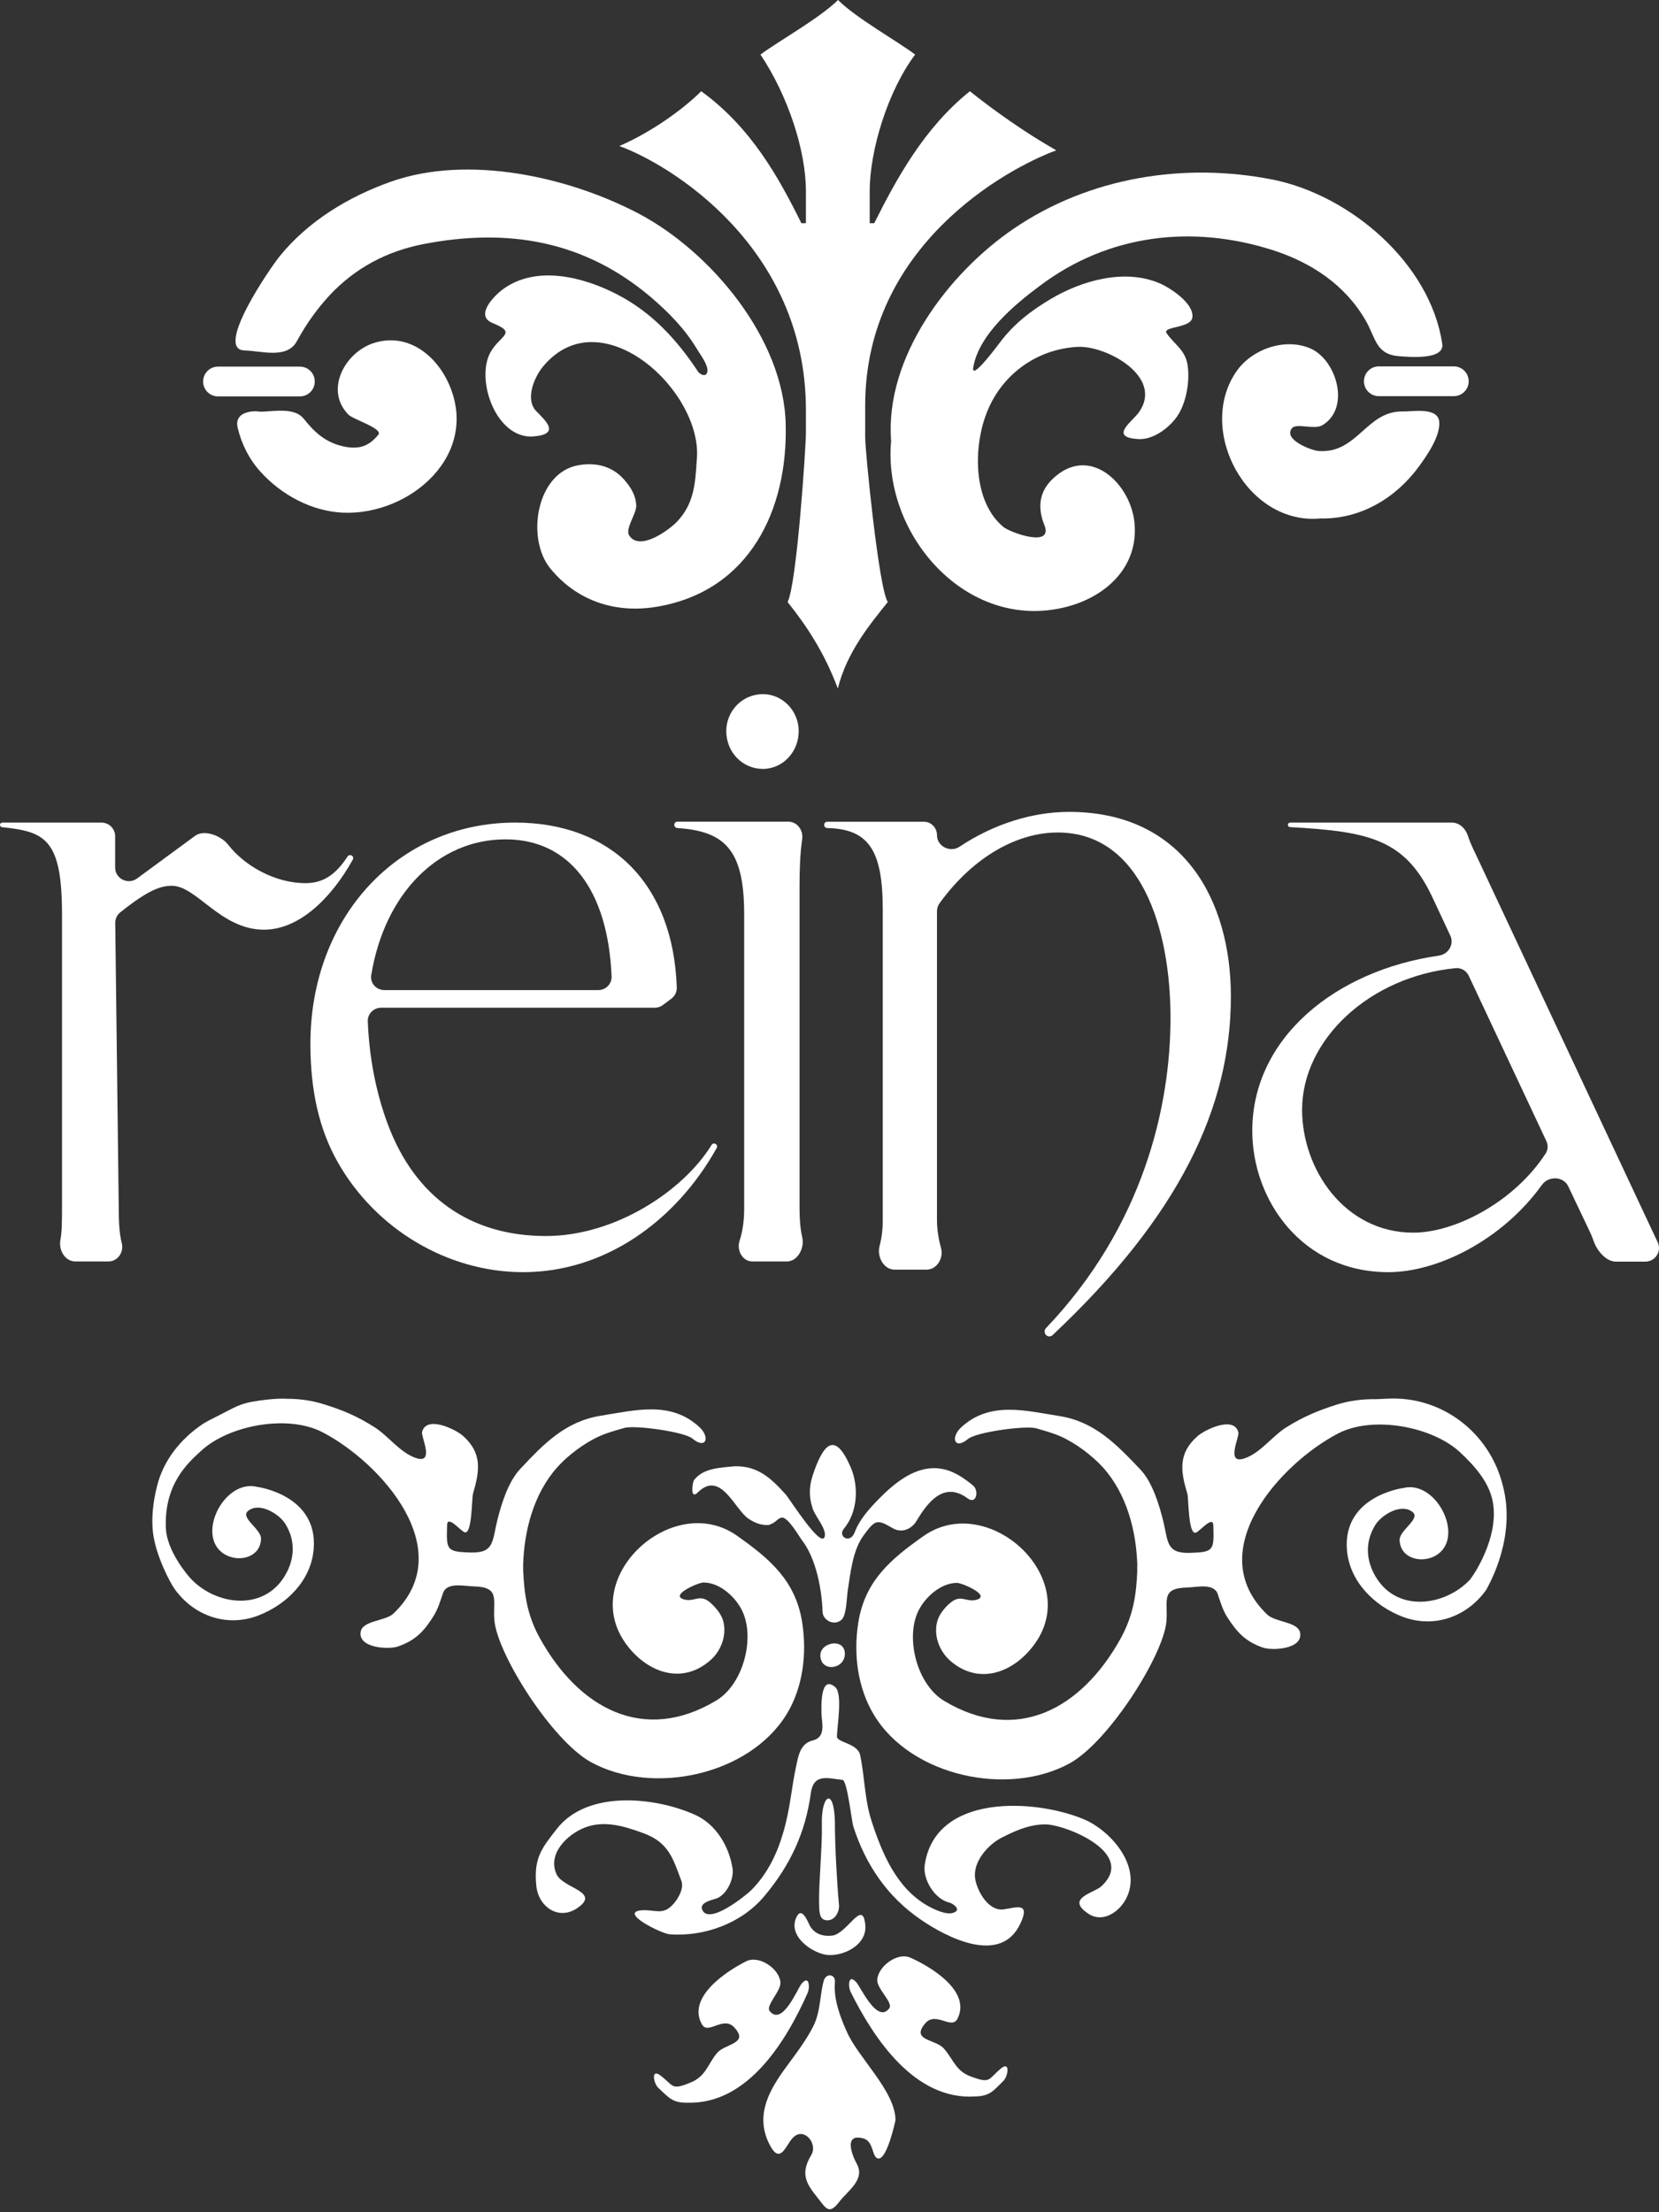
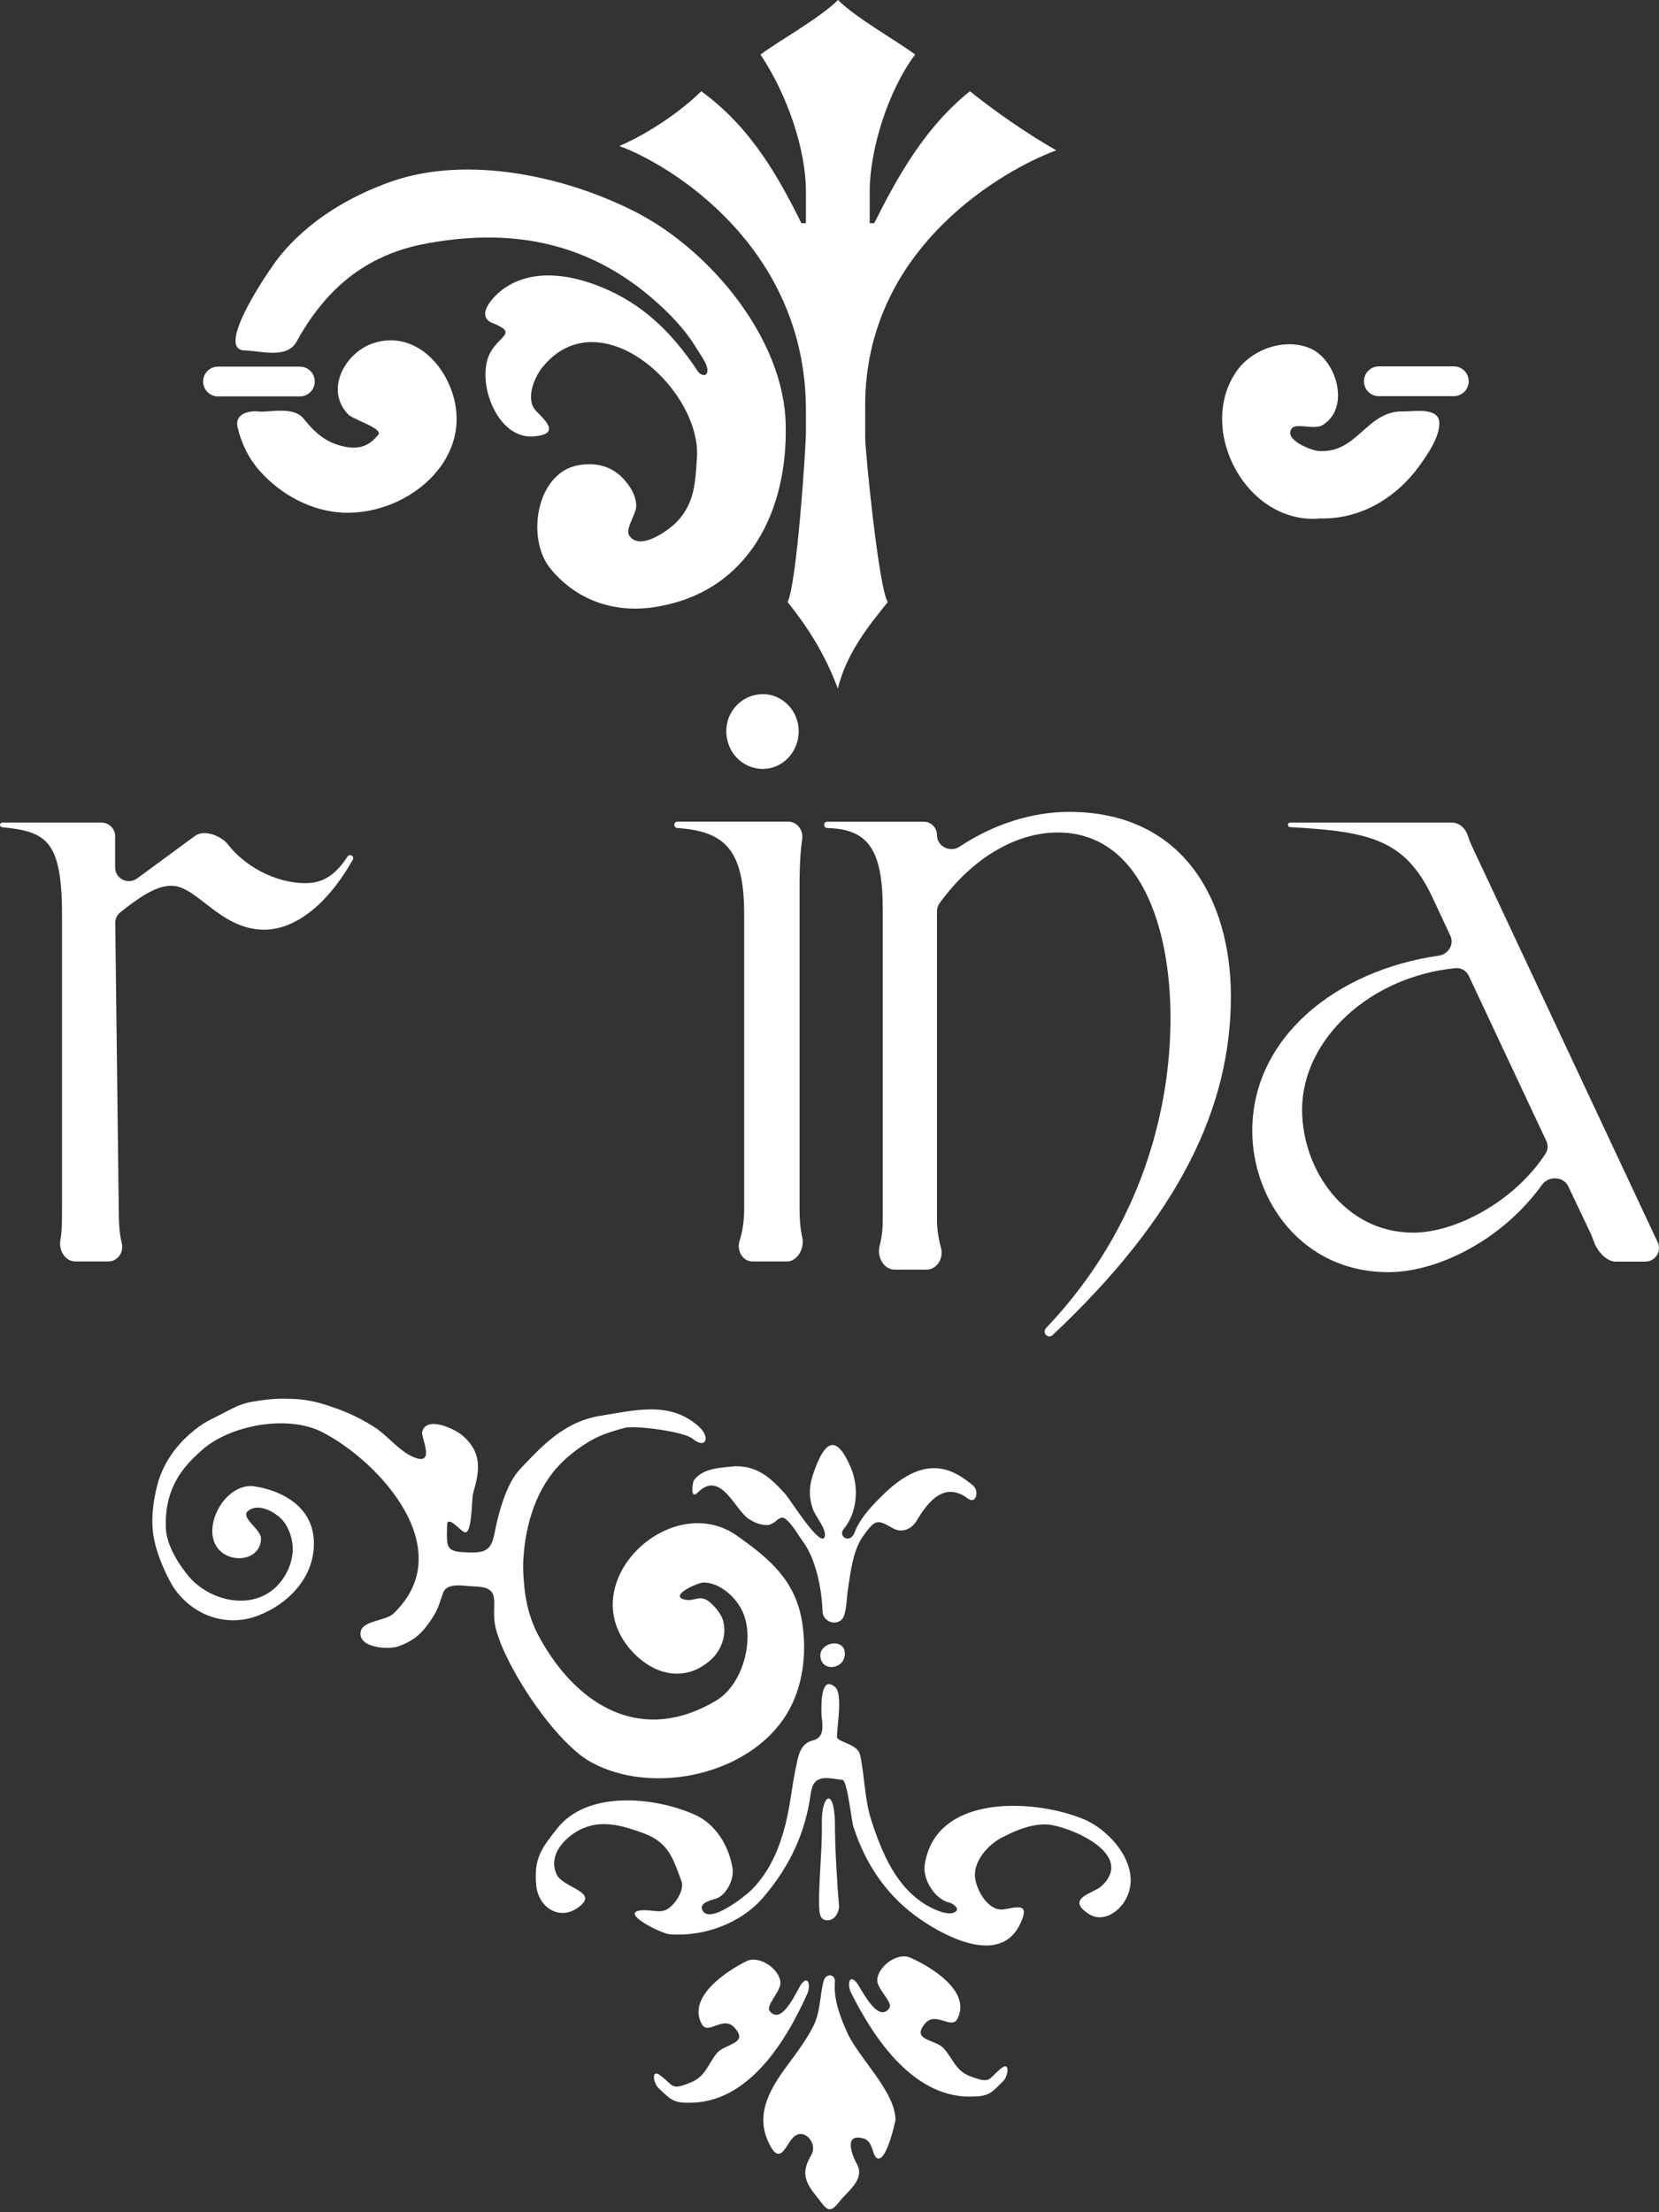
<svg xmlns="http://www.w3.org/2000/svg" width="69" height="92" viewBox="0 0 69 92" fill="none">
  <rect x="0" y="0" width="69" height="92" fill="#333333" stroke="none" />
-   <path d="M48.227 11.78C46.762 11.156 44.981 11.671 43.684 12.444C42.873 12.929 42.19 13.454 41.615 14.207C41.546 14.296 40.398 15.852 40.477 15.297C40.695 13.91 42.219 12.652 43.258 11.879C46.109 9.739 49.583 9.333 52.938 10.403C54.542 10.918 55.947 11.849 56.798 13.325C57.224 14.059 57.214 14.732 58.174 14.812C58.57 14.841 60.094 14.99 59.985 14.296C59.481 10.938 56.145 8.114 52.938 7.47C49.246 6.737 45.297 7.371 42.16 9.511C39.428 11.374 36.795 14.871 37.063 18.339C36.706 22.243 40.2 26.255 44.288 25.255C45.961 24.848 47.346 23.61 47.188 21.777C47.049 20.122 45.317 18.448 43.783 19.914C43.209 20.459 43.15 21.123 43.437 21.836C43.823 22.807 42.011 22.144 41.734 21.916C40.477 20.875 40.487 18.686 40.992 17.289C41.586 15.624 43.08 14.514 44.832 14.425C46 14.366 48.425 15.664 47.366 17.15C47.089 17.536 46.089 18.2 47.366 18.26C47.97 18.289 48.623 17.794 48.95 17.328C49.336 16.783 49.494 15.852 49.395 15.198C49.306 14.554 48.851 14.336 48.524 13.861C48.316 13.563 49.544 13.662 49.593 13.197C49.662 12.602 48.643 11.958 48.227 11.78Z" fill="white" />
  <path d="M26.571 8.887C23.632 7.341 19.455 6.42 16.248 7.559C14.496 8.183 12.834 9.184 11.646 10.64C11.29 11.066 8.884 14.544 10.171 14.574C10.884 14.594 11.943 14.941 12.348 14.188C12.725 13.494 13.18 12.85 13.714 12.275C14.773 11.146 16.08 10.452 17.594 10.155C21.098 9.471 24.285 9.996 27.066 12.354C27.808 12.989 28.482 13.672 28.986 14.514C29.115 14.732 29.442 15.149 29.422 15.426C29.402 15.713 29.115 15.585 29.026 15.446C28.155 14.128 27.116 12.998 25.69 12.255C24.285 11.522 22.315 11.007 20.92 12.027C20.553 12.295 19.732 13.127 20.484 13.434C21.523 13.851 20.821 13.93 20.415 14.623C19.752 15.753 20.623 18.26 22.177 18.151C23.335 18.061 22.691 17.497 22.305 17.1C21.83 16.615 22.216 15.694 22.573 15.258C24.988 12.315 29.303 16.318 28.976 19.171C28.917 20.142 28.858 20.965 28.145 21.708C27.808 22.054 26.591 22.946 26.165 22.262C25.997 21.985 26.472 21.361 26.462 21.034C26.453 20.637 26.255 20.291 26.007 20.003C25.522 19.409 24.839 19.221 24.097 19.34C22.305 19.617 21.87 22.381 22.88 23.63C23.998 25.007 25.631 25.532 27.363 25.225C31.183 24.561 32.767 21.192 32.678 17.655C32.609 14.098 29.57 10.472 26.571 8.887Z" fill="white" />
  <path d="M58.372 17.111C56.828 17.061 56.472 18.875 54.839 18.756C54.552 18.736 53.364 18.29 53.73 17.814C53.908 17.577 54.66 17.884 54.997 17.686C56.175 16.982 55.601 15.001 54.532 14.505C53.463 14.02 52.067 14.515 51.424 15.446C49.741 17.884 51.859 21.857 54.928 21.56C56.571 21.599 58.055 20.717 59.015 19.4C59.352 18.934 59.926 18.122 59.857 17.517C59.778 16.923 58.738 17.121 58.372 17.111Z" fill="white" />
  <path d="M15.516 14.276C14.358 14.662 13.487 16.208 14.486 17.238C14.684 17.447 15.951 17.823 15.733 18.081C15.348 18.556 14.932 18.695 14.338 18.576C13.556 18.418 13.101 18.001 12.626 17.407C12.269 16.961 11.488 17.09 10.933 17.12C10.993 17.12 11.002 17.12 10.775 17.12C10.775 17.09 9.706 17.02 9.884 17.783C10.042 18.457 10.359 19.091 10.824 19.607C11.695 20.578 12.952 21.261 14.269 21.321C17.08 21.439 20.029 18.873 18.634 15.891C18.069 14.692 16.882 13.82 15.516 14.276Z" fill="white" />
  <path d="M12.477 16.485C12.814 16.485 13.091 16.208 13.091 15.871V15.861C13.091 15.524 12.814 15.247 12.477 15.247H12.161H9.063C8.726 15.247 8.449 15.524 8.449 15.861V15.871C8.449 16.208 8.726 16.485 9.063 16.485H9.379H12.299H12.477Z" fill="white" />
  <path d="M60.47 15.237H59.877H57.798H57.343C57.006 15.237 56.729 15.514 56.729 15.851V15.861C56.729 16.198 57.006 16.475 57.343 16.475H57.937H60.015H60.47C60.807 16.475 61.084 16.198 61.084 15.861V15.851C61.084 15.514 60.807 15.237 60.47 15.237Z" fill="white" />
  <path d="M35.984 16.863C35.984 10.235 41.853 7.015 43.932 6.252C42.605 5.499 41.279 4.547 40.339 3.794C38.448 5.31 37.31 7.391 36.36 9.283H36.172V7.956C36.172 6.252 36.924 3.785 38.062 2.269C37.31 1.704 35.608 0.753 34.855 -0C34.093 0.753 32.391 1.704 31.629 2.269C32.767 3.973 33.519 6.242 33.519 7.956V9.283H33.331C32.391 7.391 31.253 5.31 29.164 3.794C28.412 4.547 27.086 5.499 25.76 6.073C27.838 6.826 33.519 10.245 33.519 17.051V18.002C33.519 18.567 33.143 24.284 32.757 25.037C33.519 25.988 34.282 27.118 34.846 28.634C35.222 27.118 36.172 25.978 36.924 25.037C36.548 24.472 35.984 18.755 35.984 18.191V16.863Z" fill="white" />
-   <path d="M62.514 61.82C62.514 61.812 62.506 61.797 62.506 61.789C61.97 59.598 59.995 58.065 57.745 58.165L57.239 58.188C56.673 58.18 56.122 58.249 55.609 58.41C54.813 58.663 54.223 58.908 53.496 59.36C52.914 59.728 52.432 60.41 51.789 60.64C50.947 60.947 51.559 59.759 51.505 59.567C51.322 58.862 50.112 59.46 49.814 59.72C48.987 60.441 49.102 61.184 49.385 62.127C49.439 62.318 49.416 63.866 49.745 63.736C49.906 63.675 50.449 63.016 50.464 63.429C50.495 64.464 50.495 64.548 49.523 64.579C48.489 64.617 48.596 64.127 48.374 63.23C48.198 62.533 47.923 61.629 47.418 61.1C46.453 60.088 45.55 59.13 44.08 58.893C42.641 58.663 41.171 58.264 39.984 59.352C39.51 59.789 39.709 60.31 40.26 59.843C40.612 59.552 42.664 59.276 43.092 59.398C43.437 59.498 43.781 59.59 44.111 59.736C44.723 60.004 45.427 60.533 45.879 61.031C46.866 62.134 47.264 63.675 47.303 65.115C47.295 65.069 47.295 65.414 47.303 65.284C47.303 65.246 47.303 65.215 47.31 65.177C47.31 65.154 47.31 65.131 47.31 65.115C47.31 65.123 47.31 65.146 47.31 65.177C47.31 65.223 47.31 65.261 47.303 65.284C47.264 66.349 47.127 67.2 46.599 68.158C44.983 71.062 42.289 72.549 39.265 70.733C38.147 70.058 37.657 68.158 38.178 67.031C38.446 66.449 39.112 65.828 39.801 65.828C40.023 65.828 41.24 66.357 40.605 66.533C40.191 66.64 39.969 66.303 39.556 66.633C39.334 66.809 39.089 67.092 38.997 67.376C38.806 67.981 39.058 68.663 39.525 69.07C40.712 70.096 42.128 69.568 42.985 68.433C45.098 65.652 41.094 61.989 38.407 63.882C37.075 64.824 35.973 65.728 35.697 67.483C35.491 68.794 35.667 70.196 36.356 71.33C37.902 73.874 41.937 74.733 44.493 73.33C46.109 72.441 48.39 68.84 48.512 67.437C48.589 66.579 48.244 66.043 49.385 66.02C49.752 66.012 50.487 65.82 50.648 66.295C50.755 66.617 50.855 66.954 51.038 67.246C51.444 67.874 51.789 68.265 52.524 68.518C52.914 68.656 54.215 68.587 54.07 67.889C53.978 67.445 53.029 67.46 52.707 67.146C49.952 64.51 53.251 60.862 55.655 59.613C57.102 58.862 59.551 59.322 60.707 60.379C61.319 60.947 61.932 61.629 62.085 62.449C62.368 63.935 61.266 65.56 61.113 65.721C60.064 66.801 58.097 67.069 57.209 65.56C56.795 64.855 56.78 64.088 57.209 63.406C57.469 63 58.28 62.495 58.755 62.885C59.092 63.161 58.212 63.636 58.212 64.035C58.227 64.778 59.038 65.008 59.62 64.74C61.021 64.088 59.788 61.529 58.372 61.881C58.372 61.881 55.831 62.203 56.022 64.472C56.137 65.79 57.17 66.778 58.303 67.223C59.605 67.736 61.006 67.261 61.817 66.112C61.955 65.851 63.057 63.928 62.514 61.82Z" fill="white" />
  <path d="M45.083 75.66C43.054 74.809 38.905 74.572 38.461 77.553C38.369 78.166 38.882 78.986 39.487 79.124C39.64 79.162 40.007 79.423 39.655 79.545C39.349 79.653 38.844 79.4 38.591 79.262C37.29 78.526 36.685 77.078 36.241 75.706C35.958 74.832 35.965 73.882 35.774 72.986C35.667 72.495 34.802 72.465 34.809 72.219C34.817 71.782 35.054 70.441 34.74 70.165C34.09 69.599 34.166 71.078 34.166 71.277C34.174 71.614 34.373 72.242 33.807 72.38C33.317 72.495 33.217 72.963 33.141 73.315C32.903 74.38 32.88 75.193 32.566 76.243C32.306 77.131 31.901 77.951 31.242 78.61C31.051 78.802 29.451 80.112 29.198 79.4C29.091 79.093 29.703 79.001 29.849 78.932C30.239 78.748 30.53 78.143 30.469 77.714C30.331 76.794 29.78 75.859 28.9 75.469C27.254 74.733 24.429 74.426 23.158 76.059C22.523 76.871 22.186 77.285 22.308 78.442C22.4 79.3 23.235 79.882 24.008 79.354C25.011 78.672 23.419 78.534 23.151 77.951C22.753 77.093 23.595 76.296 24.299 76.013C25.126 75.683 25.952 75.944 26.756 76.235C27.805 76.618 27.989 77.277 28.341 78.227C28.456 78.534 28.203 78.963 28.012 79.177C27.56 79.691 27.231 79.392 26.664 79.446C25.738 79.538 27.514 80.419 27.851 80.442C29.275 80.549 30.821 79.998 31.77 78.879C32.865 77.584 33.5 76.212 33.722 74.58C33.837 73.729 34.434 73.959 35.039 74.02C35.238 74.035 35.414 75.706 35.491 75.959C36.004 77.553 36.907 78.879 38.292 79.829C39.364 80.565 41.615 81.745 42.434 80.005C42.886 79.055 42.22 79.346 41.73 79.407C41.11 79.484 40.635 78.641 40.559 78.128C40.451 77.43 41.094 76.71 41.669 76.419C41.998 76.258 42.779 75.829 43.567 75.875C44.432 75.936 47.28 77.093 45.802 78.45C45.504 78.725 44.287 78.94 45.274 79.591C45.871 79.982 46.553 79.515 46.843 78.948C47.517 77.622 46.193 76.127 45.083 75.66Z" fill="white" />
  <path d="M34.725 82.442C34.756 82.082 34.35 82.043 34.258 82.381C34.09 83.001 34.136 83.622 33.837 84.243C33.562 84.802 33.118 85.392 32.75 85.89C32.046 86.841 31.395 87.898 31.969 89.109C32.436 90.097 32.666 89.239 32.965 88.917C33.416 88.419 34.029 89.132 33.745 89.615C33.34 90.297 33.439 90.695 33.929 91.301C34.35 91.822 34.457 92.159 34.917 91.553C35.261 91.109 36.004 90.634 35.629 89.975C35.468 89.691 35.047 88.688 35.912 88.933C36.356 89.055 36.256 89.745 36.532 89.768C36.907 89.791 37.244 88.174 37.244 88.174C37.244 86.963 35.675 85.561 35.215 84.48C34.94 83.875 34.664 83.124 34.725 82.442Z" fill="white" />
  <path d="M28.861 61.56C28.808 61.629 28.685 62.403 29.022 62.066C29.979 61.116 30.561 62.786 31.135 63.162C31.349 63.3 31.602 63.438 31.969 63.422C32.314 63.307 32.291 63.162 32.528 63.108C32.796 63.116 33.233 63.897 33.37 64.074C33.944 64.832 34.182 66.097 34.212 67.032C34.228 67.407 34.725 67.637 35.016 67.346C35.208 67.147 35.215 66.442 35.254 66.181C35.368 65.445 35.46 64.487 35.904 63.874C36.409 63.177 36.478 63.177 37.129 63.553C37.512 63.775 37.925 63.591 38.132 63.231C38.591 62.464 39.273 61.583 40.252 62.319C40.605 62.579 40.735 61.997 40.467 61.775C40.084 61.461 39.663 61.169 39.165 61.085C38.109 60.901 37.198 61.675 36.517 62.372C36.149 62.748 35.736 63.215 35.552 63.714C35.361 64.235 34.832 63.897 35.093 63.583C35.675 62.886 35.728 61.813 35.376 61.008C34.741 59.545 34.281 60.02 33.868 61.162C33.646 61.759 33.623 62.204 33.807 62.756C33.906 63.054 34.373 63.575 34.304 63.89C34.174 64.465 32.842 62.326 32.666 62.135C32.046 61.453 31.51 60.962 30.569 60.978C30.569 60.978 30.561 60.978 30.553 60.978C29.994 61.039 29.244 61.039 28.861 61.56Z" fill="white" />
  <path d="M41.623 86.028C41.087 86.48 41.209 86.664 40.382 86.358C39.747 86.128 39.655 85.645 39.257 85.193C38.905 84.794 37.864 84.871 38.484 84.143C38.928 83.63 39.579 84.434 39.824 83.951C40.413 82.787 38.652 81.76 37.864 81.415C37.313 81.17 36.509 81.79 36.486 82.342C36.471 82.718 37.167 83.285 36.983 83.522C36.486 84.181 35.789 82.626 35.613 82.434C35.269 82.059 35.269 82.626 35.384 82.848C36.348 84.779 38.048 87.354 40.559 87.185C41.171 87.17 41.301 86.963 41.737 86.534C41.929 86.342 42.028 85.691 41.623 86.028Z" fill="white" />
  <path d="M33.34 82.496C33.171 82.695 32.544 84.281 32.015 83.638C31.824 83.408 32.49 82.81 32.459 82.434C32.413 81.883 31.587 81.3 31.043 81.561C30.27 81.944 28.555 83.04 29.191 84.182C29.451 84.649 30.071 83.814 30.538 84.312C31.181 85.009 30.14 84.979 29.811 85.392C29.428 85.86 29.359 86.343 28.731 86.603C27.912 86.941 28.035 86.749 27.476 86.32C27.062 85.998 27.177 86.649 27.392 86.841C27.836 87.255 27.981 87.454 28.593 87.446C31.112 87.515 32.704 84.871 33.585 82.894C33.692 82.672 33.669 82.105 33.34 82.496Z" fill="white" />
  <path d="M34.067 79.147C34.075 79.492 34.067 79.845 34.388 79.86C34.71 79.883 34.924 79.523 34.894 79.209C34.809 78.305 34.725 76.749 34.725 75.806C34.725 75.783 34.725 75.768 34.725 75.768C34.687 74.281 34.151 74.649 34.182 75.86C34.205 76.764 34.052 78.251 34.067 79.147Z" fill="white" />
-   <path d="M33.684 80.09C33.623 79.983 33.363 79.254 33.133 79.714C32.742 80.496 33.738 81.193 34.35 81.293C35.008 81.393 36.08 80.917 35.988 80.044C35.881 78.948 35.253 80.404 34.618 80.496C34.258 80.542 33.883 80.442 33.684 80.09Z" fill="white" />
  <path d="M34.12 68.856C34.136 69.553 35.146 69.438 35.139 68.764C35.123 68.105 34.105 68.289 34.12 68.856Z" fill="white" />
  <path d="M33.363 67.468C33.087 65.713 31.985 64.808 30.653 63.866C27.973 61.973 23.97 65.636 26.075 68.418C26.932 69.552 28.356 70.081 29.535 69.054C30.002 68.656 30.255 67.966 30.063 67.36C29.971 67.085 29.726 66.801 29.504 66.617C29.091 66.287 28.869 66.632 28.456 66.517C27.82 66.349 29.037 65.812 29.259 65.812C29.948 65.812 30.614 66.433 30.882 67.016C31.403 68.142 30.913 70.043 29.795 70.717C26.771 72.533 24.077 71.046 22.462 68.142C21.933 67.192 21.803 66.334 21.757 65.268C21.757 65.245 21.757 65.215 21.75 65.161C21.75 65.123 21.75 65.107 21.75 65.1C21.75 65.123 21.75 65.146 21.75 65.161C21.75 65.199 21.75 65.23 21.757 65.268C21.765 65.399 21.757 65.054 21.757 65.1C21.796 63.659 22.194 62.119 23.181 61.015C23.625 60.517 24.337 59.988 24.95 59.72C25.279 59.575 25.623 59.483 25.968 59.383C26.389 59.26 28.448 59.536 28.8 59.827C29.359 60.295 29.558 59.774 29.076 59.337C27.889 58.249 26.427 58.647 24.98 58.877C23.503 59.115 22.599 60.065 21.642 61.084C21.137 61.621 20.862 62.517 20.686 63.215C20.464 64.119 20.563 64.602 19.537 64.563C18.557 64.533 18.565 64.448 18.596 63.414C18.611 63 19.155 63.659 19.315 63.72C19.645 63.851 19.614 62.303 19.675 62.111C19.951 61.169 20.066 60.425 19.246 59.705C18.948 59.444 17.738 58.846 17.555 59.551C17.501 59.743 18.113 60.931 17.271 60.624C16.628 60.395 16.146 59.712 15.564 59.345C14.837 58.885 14.248 58.64 13.451 58.394C12.984 58.249 12.479 58.172 11.966 58.172C11.951 58.172 11.943 58.172 11.928 58.172C11.92 58.172 11.415 58.126 10.451 58.302C10.183 58.348 9.93 58.44 9.685 58.563L8.698 59.069C8.606 59.115 8.514 59.168 8.43 59.222C7.511 59.843 6.799 60.724 6.531 61.804C6.478 62.027 6.263 62.847 6.363 63.736C6.478 64.701 7.082 65.828 7.251 66.065C8.062 67.215 9.463 67.69 10.764 67.177C11.905 66.732 12.938 65.743 13.046 64.425C13.237 62.165 10.695 61.835 10.695 61.835C9.272 61.483 8.047 64.034 9.448 64.694C10.03 64.962 10.841 64.732 10.856 63.989C10.864 63.59 9.984 63.123 10.313 62.839C10.78 62.448 11.599 62.954 11.859 63.36C12.288 64.042 12.273 64.808 11.859 65.513C10.971 67.023 9.004 66.763 7.955 65.674C7.802 65.513 6.937 64.502 6.899 63.552C6.822 61.736 7.794 60.854 8.368 60.333C9.524 59.268 11.974 58.808 13.421 59.567C15.825 60.816 19.124 64.464 16.368 67.1C16.047 67.414 15.097 67.391 15.005 67.843C14.86 68.54 16.161 68.609 16.552 68.472C17.287 68.219 17.639 67.835 18.037 67.199C18.221 66.908 18.312 66.579 18.427 66.249C18.588 65.782 19.323 65.966 19.69 65.973C20.831 65.996 20.487 66.533 20.563 67.391C20.686 68.793 22.959 72.395 24.582 73.284C27.139 74.686 31.166 73.828 32.72 71.284C33.393 70.18 33.569 68.786 33.363 67.468Z" fill="white" />
  <path d="M68.946 51.664C69.122 52.039 68.845 52.468 68.426 52.468H67.209C66.794 52.468 66.415 52.005 66.284 51.616C66.243 51.496 66.194 51.376 66.142 51.263L65.226 49.337C65.025 48.913 64.406 48.894 64.132 49.275C62.461 51.595 59.77 52.906 57.744 52.906C54.156 52.906 52.084 49.912 52.084 47.027C52.084 43.177 55.526 40.362 59.848 39.741C60.243 39.684 60.489 39.27 60.322 38.912L59.557 37.277C58.42 34.889 56.921 34.58 53.654 34.397C53.604 34.394 53.564 34.353 53.564 34.303C53.564 34.251 53.606 34.209 53.659 34.209H60.389C60.706 34.209 60.962 34.467 61.055 34.766C61.154 35.081 61.317 35.397 61.48 35.743L68.946 51.664ZM58.78 51.263C60.521 51.263 62.98 49.982 64.285 47.971C64.386 47.816 64.393 47.621 64.315 47.454L61.088 40.581C60.99 40.371 60.772 40.24 60.54 40.263C56.983 40.605 54.156 43.224 54.156 46.15C54.156 48.633 55.931 51.263 58.78 51.263Z" fill="white" />
  <path d="M44.463 33.764C49.229 33.764 51.194 37.452 51.194 41.438C51.194 46.061 49.042 50.574 43.778 55.524C43.711 55.587 43.61 55.595 43.535 55.544C43.432 55.473 43.418 55.323 43.505 55.232C47.551 50.986 48.683 46.007 48.683 42.332C48.683 38.607 47.447 34.621 43.99 34.621C42.358 34.621 40.517 35.579 39.077 37.563C39.007 37.66 38.97 37.778 38.97 37.898V50.751C38.97 51.114 39.034 51.52 39.139 51.905C39.253 52.325 38.965 52.8 38.539 52.8H37.205C36.751 52.8 36.463 52.258 36.584 51.81C36.672 51.48 36.715 51.129 36.715 50.751V37.825C36.715 35.352 36.125 34.477 34.405 34.436C34.335 34.435 34.277 34.377 34.277 34.305C34.277 34.233 34.334 34.174 34.405 34.174H38.428C38.727 34.174 38.97 34.423 38.97 34.729C38.97 35.202 39.52 35.47 39.907 35.213C41.338 34.261 42.949 33.764 44.463 33.764Z" fill="white" />
  <path d="M31.731 31.977C30.88 31.977 30.207 31.282 30.207 30.404C30.207 29.562 30.88 28.867 31.731 28.867C32.546 28.867 33.219 29.562 33.219 30.404C33.219 31.282 32.546 31.977 31.731 31.977ZM31.3 52.461C30.885 52.461 30.63 52.007 30.76 51.601C30.874 51.244 30.951 50.82 30.951 50.266V38.012C30.951 35.323 30.134 34.567 28.166 34.435C28.099 34.43 28.045 34.373 28.045 34.303C28.045 34.23 28.102 34.171 28.172 34.171H32.791C33.151 34.171 33.416 34.523 33.364 34.891C33.273 35.533 33.254 36.207 33.254 36.842V50.266C33.254 50.68 33.282 51.084 33.367 51.463C33.468 51.911 33.171 52.461 32.726 52.461H31.3Z" fill="white" />
-   <path d="M27.574 41.794C27.476 41.868 27.357 41.908 27.234 41.908H15.853C15.54 41.908 15.285 42.163 15.297 42.476C15.355 43.971 15.64 45.446 16.127 46.747C17.26 49.79 19.563 51.403 22.707 51.403C25.582 51.403 28.421 49.526 29.594 47.616C29.628 47.56 29.699 47.54 29.757 47.569C29.82 47.601 29.845 47.679 29.81 47.74C28.082 50.831 25.116 52.906 21.757 52.906C18.613 52.906 15.615 51.11 14.043 48.324C13.275 46.967 12.91 45.354 12.91 43.411C12.91 38.132 16.565 34.209 21.428 34.209C25.398 34.209 28.004 36.736 28.148 41.07C28.154 41.25 28.069 41.422 27.925 41.53L27.574 41.794ZM15.44 40.552C15.386 40.884 15.65 41.175 15.985 41.175H24.882C25.195 41.175 25.451 40.919 25.437 40.605C25.285 36.995 23.668 34.906 21.026 34.906C18.199 34.906 15.99 37.188 15.44 40.552Z" fill="white" />
  <path d="M4.937 50.088C4.937 50.903 4.967 51.302 5.065 51.702C5.158 52.08 4.895 52.461 4.502 52.461H3.14C2.705 52.461 2.434 51.993 2.512 51.569C2.579 51.205 2.579 50.786 2.579 50.125V38.042C2.579 34.916 1.901 34.584 0.088 34.401C0.038 34.395 -6.10352e-05 34.354 -6.10352e-05 34.305C-6.10352e-05 34.252 0.043 34.209 0.097 34.209H4.218C4.534 34.209 4.789 34.463 4.789 34.775V36.078C4.789 36.543 5.324 36.81 5.701 36.533L8.111 34.762C8.496 34.48 9.204 34.757 9.494 35.134C10.129 35.958 11.385 36.728 12.711 36.728C13.486 36.728 13.992 36.327 14.454 35.621C14.489 35.566 14.561 35.546 14.62 35.575C14.684 35.607 14.709 35.685 14.675 35.747C13.79 37.339 12.455 38.663 10.979 38.663C9.174 38.663 8.179 36.837 7.147 36.837C6.695 36.837 6.176 37.001 5 37.944C4.866 38.051 4.791 38.214 4.793 38.384L4.937 50.088Z" fill="white" />
</svg>